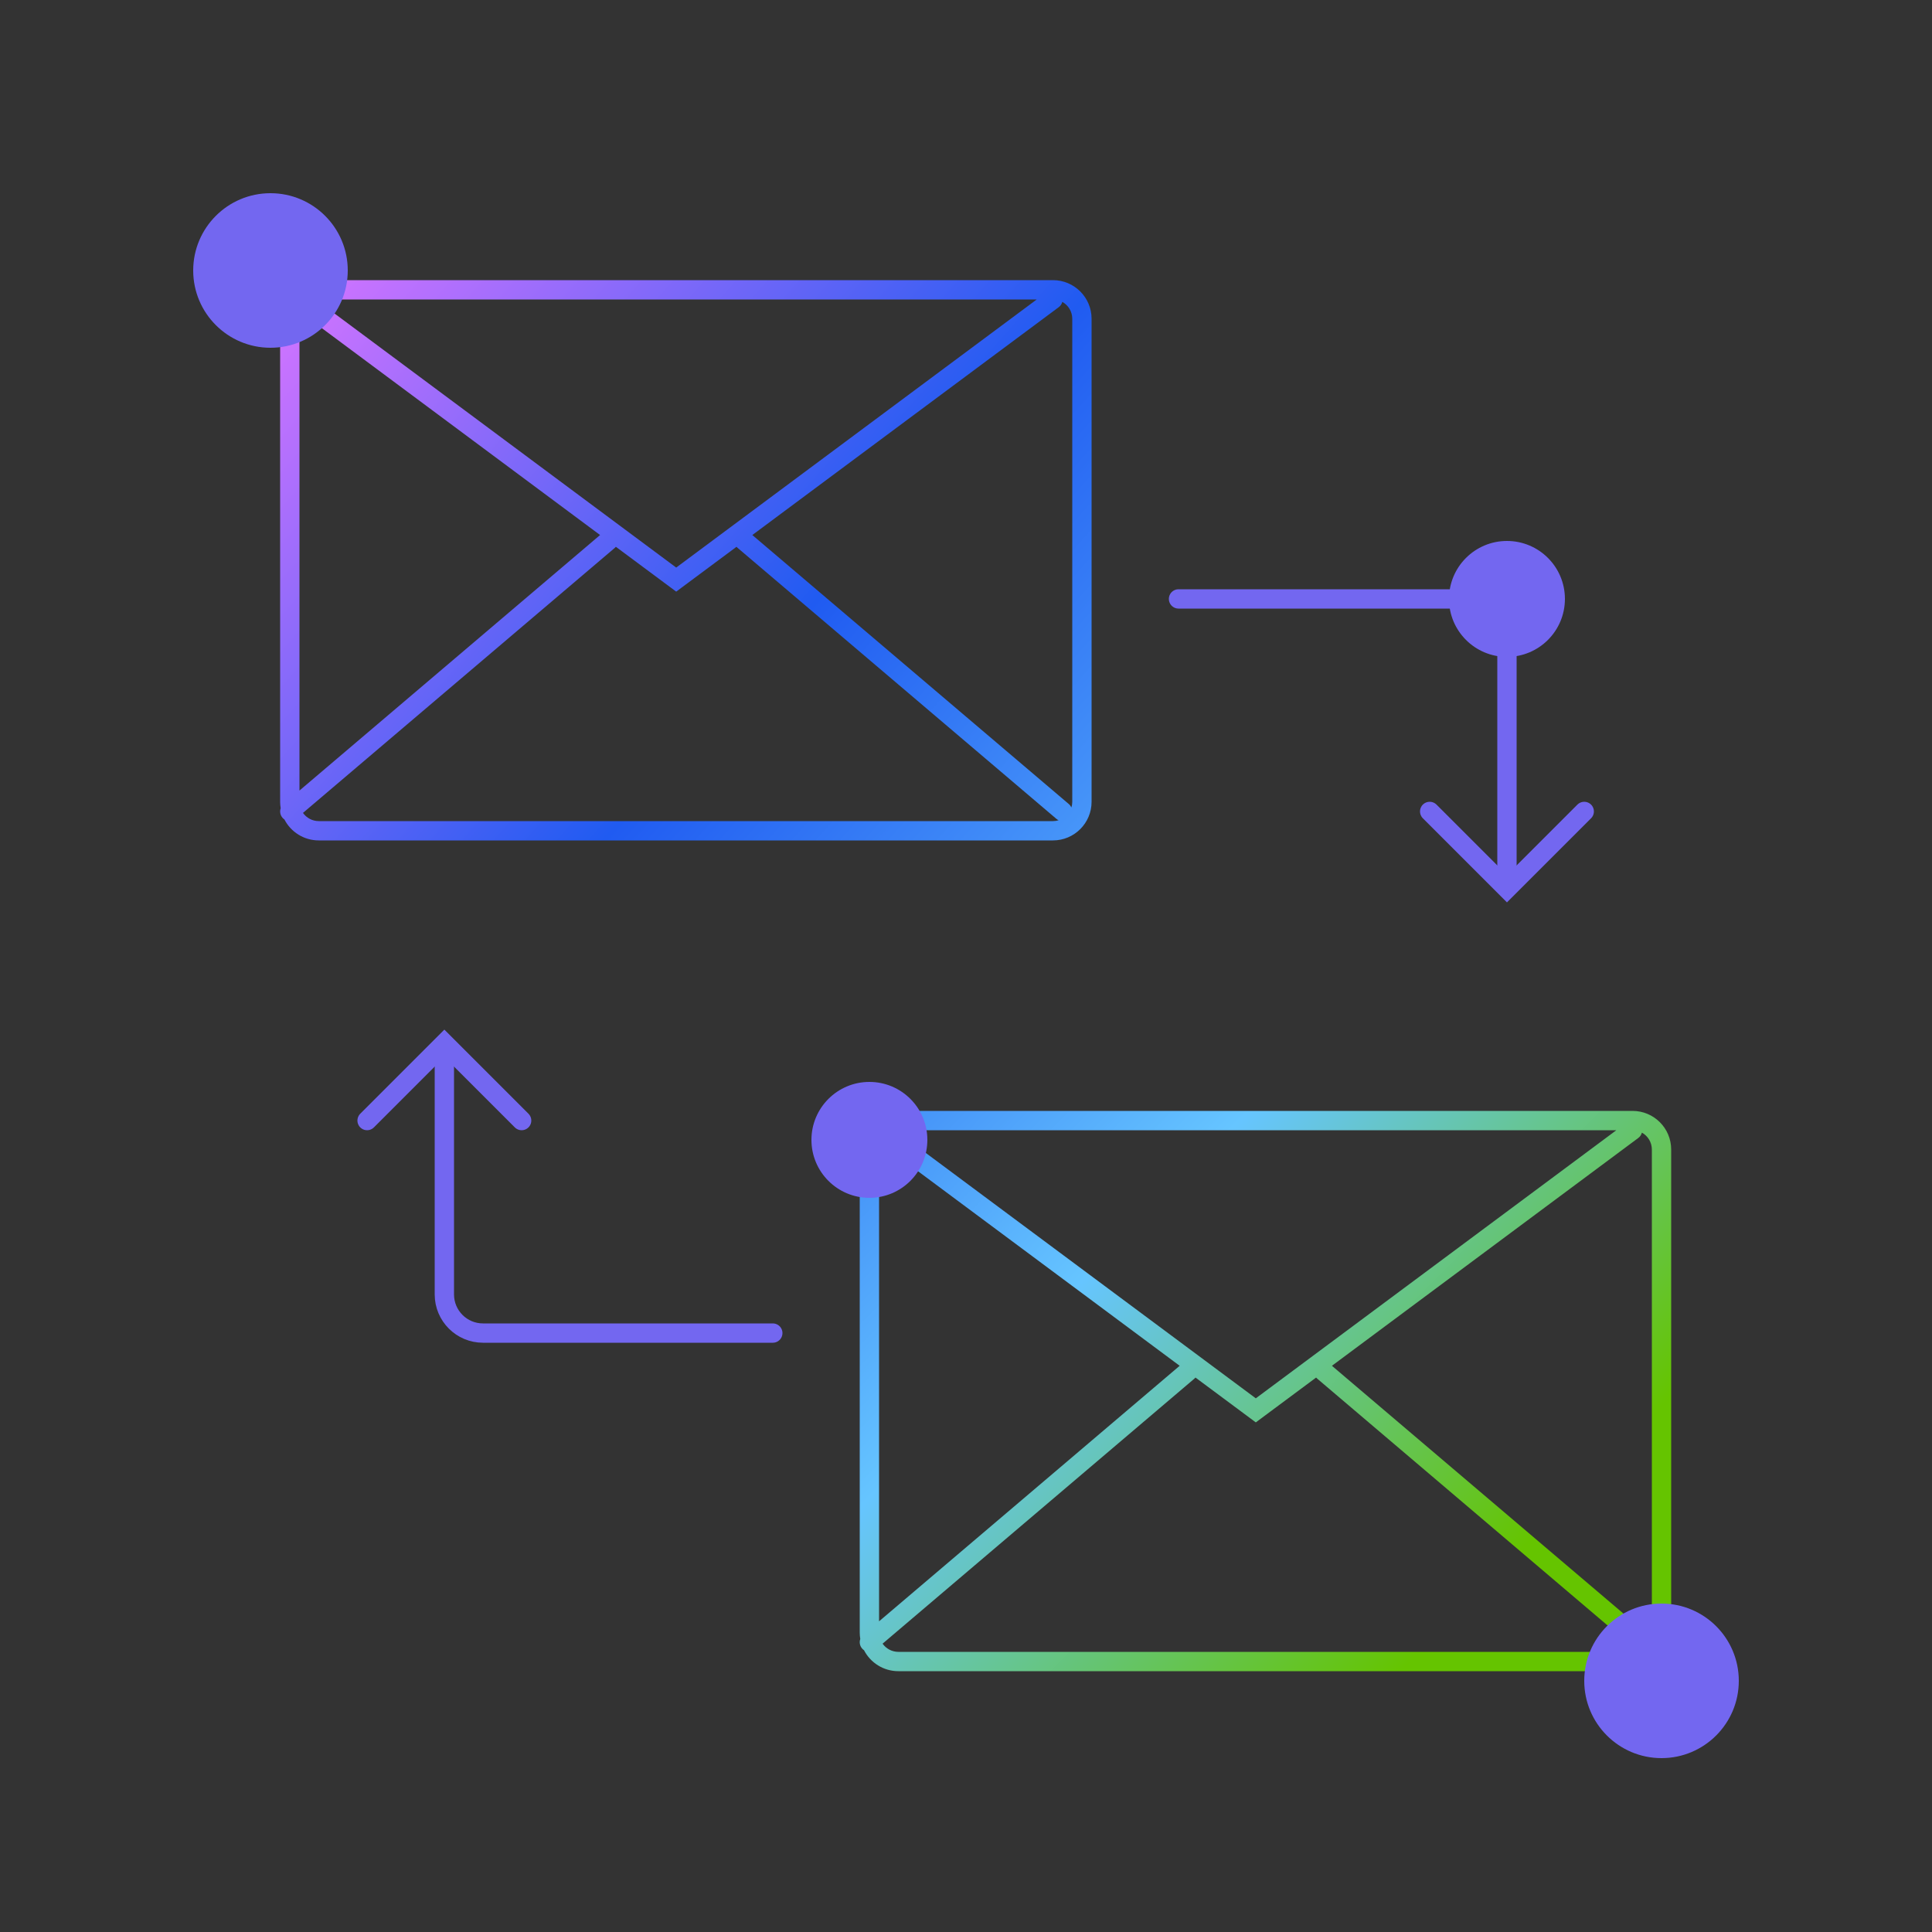
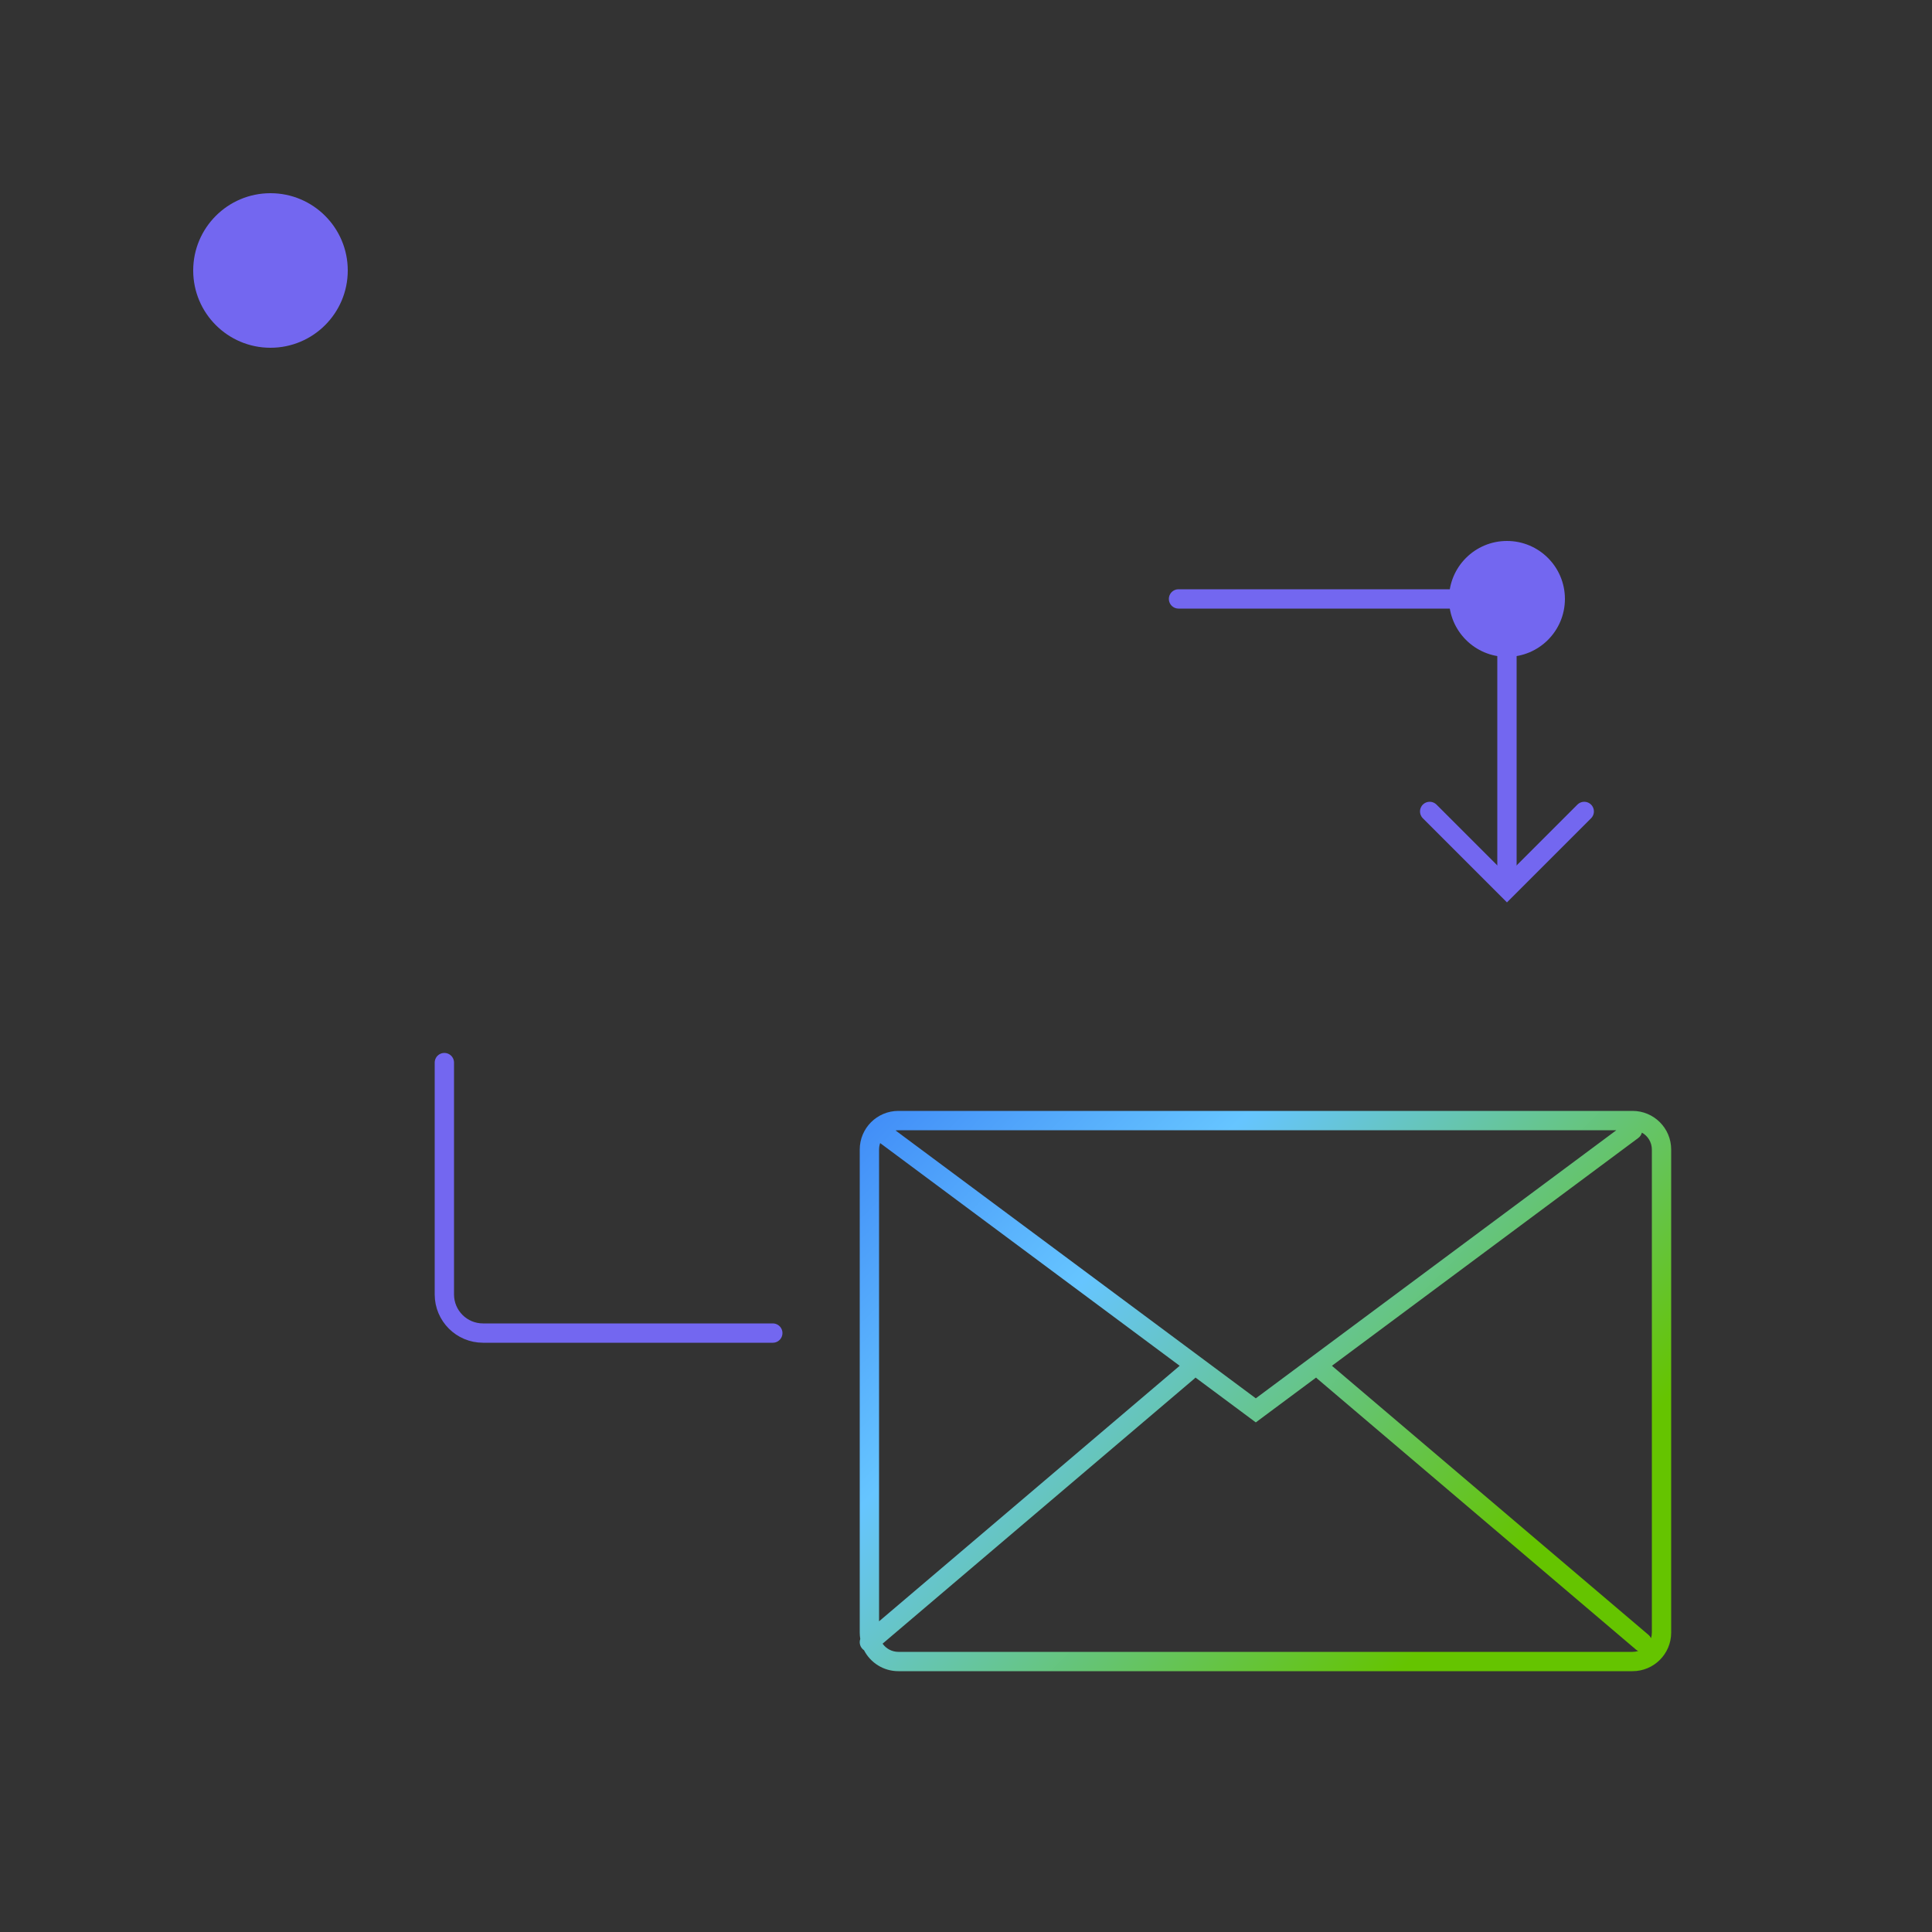
<svg xmlns="http://www.w3.org/2000/svg" width="100" height="100" viewBox="0 0 100 100" fill="none">
  <rect x="0" y="0" width="100" height="100" fill="#333333" stroke="none" />
-   <path fill-rule="evenodd" clip-rule="evenodd" d="M53.662 15.5H16.5C16.45 15.5 16.401 15.504 16.352 15.511L35 29.377L53.662 15.5ZM54.984 15.625C54.957 15.732 54.894 15.83 54.798 15.901L38.94 27.693L55.324 41.619C55.382 41.669 55.426 41.729 55.456 41.794C55.485 41.701 55.5 41.602 55.5 41.5V16.5C55.5 16.123 55.292 15.795 54.984 15.625ZM38.122 28.302L35.298 30.401L35 30.623L34.702 30.401L31.878 28.302C31.862 28.321 31.844 28.339 31.824 28.356L15.682 42.076C15.864 42.333 16.162 42.5 16.5 42.5H54.5C54.602 42.5 54.701 42.485 54.794 42.456C54.753 42.437 54.713 42.412 54.676 42.381L38.176 28.356C38.156 28.339 38.138 28.321 38.122 28.302ZM31.06 27.693L15.557 16.166C15.52 16.27 15.5 16.383 15.5 16.5V40.919L31.06 27.693ZM14.5 41.5C14.5 41.614 14.51 41.726 14.528 41.835C14.472 41.997 14.5 42.184 14.619 42.324C14.649 42.36 14.684 42.39 14.721 42.415C15.053 43.059 15.725 43.5 16.5 43.5H54.5C55.605 43.5 56.5 42.605 56.5 41.5V16.5C56.5 15.395 55.605 14.5 54.5 14.5H16.5C15.395 14.5 14.5 15.395 14.5 16.5V41.5Z" fill="url(#paint0_linear_428_11823)" />
  <path fill-rule="evenodd" clip-rule="evenodd" d="M83.662 58.5H46.5C46.45 58.5 46.401 58.504 46.352 58.511L65 72.377L83.662 58.5ZM84.984 58.625C84.957 58.732 84.894 58.83 84.798 58.901L68.94 70.693L85.324 84.619C85.382 84.669 85.426 84.729 85.456 84.794C85.485 84.701 85.5 84.603 85.5 84.5V59.5C85.5 59.123 85.292 58.795 84.984 58.625ZM68.122 71.302L65.298 73.401L65 73.623L64.702 73.401L61.878 71.302C61.862 71.321 61.844 71.339 61.824 71.356L45.682 85.076C45.864 85.332 46.162 85.5 46.5 85.5H84.5C84.603 85.5 84.701 85.485 84.794 85.456C84.753 85.437 84.713 85.412 84.676 85.381L68.176 71.356C68.156 71.339 68.138 71.321 68.122 71.302ZM61.06 70.693L45.557 59.166C45.52 59.27 45.5 59.383 45.5 59.5V83.919L61.06 70.693ZM44.5 84.5C44.5 84.614 44.51 84.726 44.528 84.835C44.471 84.997 44.5 85.184 44.619 85.324C44.65 85.36 44.684 85.39 44.721 85.415C45.053 86.059 45.725 86.5 46.5 86.5H84.5C85.605 86.5 86.5 85.605 86.5 84.5V59.5C86.5 58.395 85.605 57.5 84.5 57.5H46.5C45.395 57.5 44.5 58.395 44.5 59.5V84.5Z" fill="url(#paint1_linear_428_11823)" />
  <path d="M61 31H76C77.105 31 78 31.895 78 33L78 45" stroke="#7367F0" stroke-linecap="round" />
  <path d="M40 69L25 69C23.895 69 23 68.105 23 67L23 55" stroke="#7367F0" stroke-linecap="round" />
  <path d="M74 42L78 46L82 42" stroke="#7367F0" stroke-linecap="round" />
-   <path d="M27 58L23 54L19 58" stroke="#7367F0" stroke-linecap="round" />
  <circle cx="14" cy="14" r="4" fill="#7367F0" />
  <circle cx="78" cy="31" r="3" fill="#7367F0" />
-   <circle cx="45" cy="59" r="3" fill="#7367F0" />
-   <circle cx="86" cy="87" r="4" fill="#7367F0" />
  <defs>
    <linearGradient id="paint0_linear_428_11823" x1="15" y1="17.5" x2="85.5" y2="80" gradientUnits="userSpaceOnUse">
      <stop stop-color="#CA73FF" />
      <stop offset="0.312" stop-color="#205BF1" />
      <stop offset="0.661" stop-color="#66C5FF" />
      <stop offset="1" stop-color="#C8FF00" />
    </linearGradient>
    <linearGradient id="paint1_linear_428_11823" x1="18.5" y1="32.5" x2="73" y2="86" gradientUnits="userSpaceOnUse">
      <stop stop-color="#CA73FF" />
      <stop offset="0.312" stop-color="#205BF1" />
      <stop offset="0.661" stop-color="#66C5FF" />
      <stop offset="1" stop-color="#65C400" />
    </linearGradient>
  </defs>
</svg>